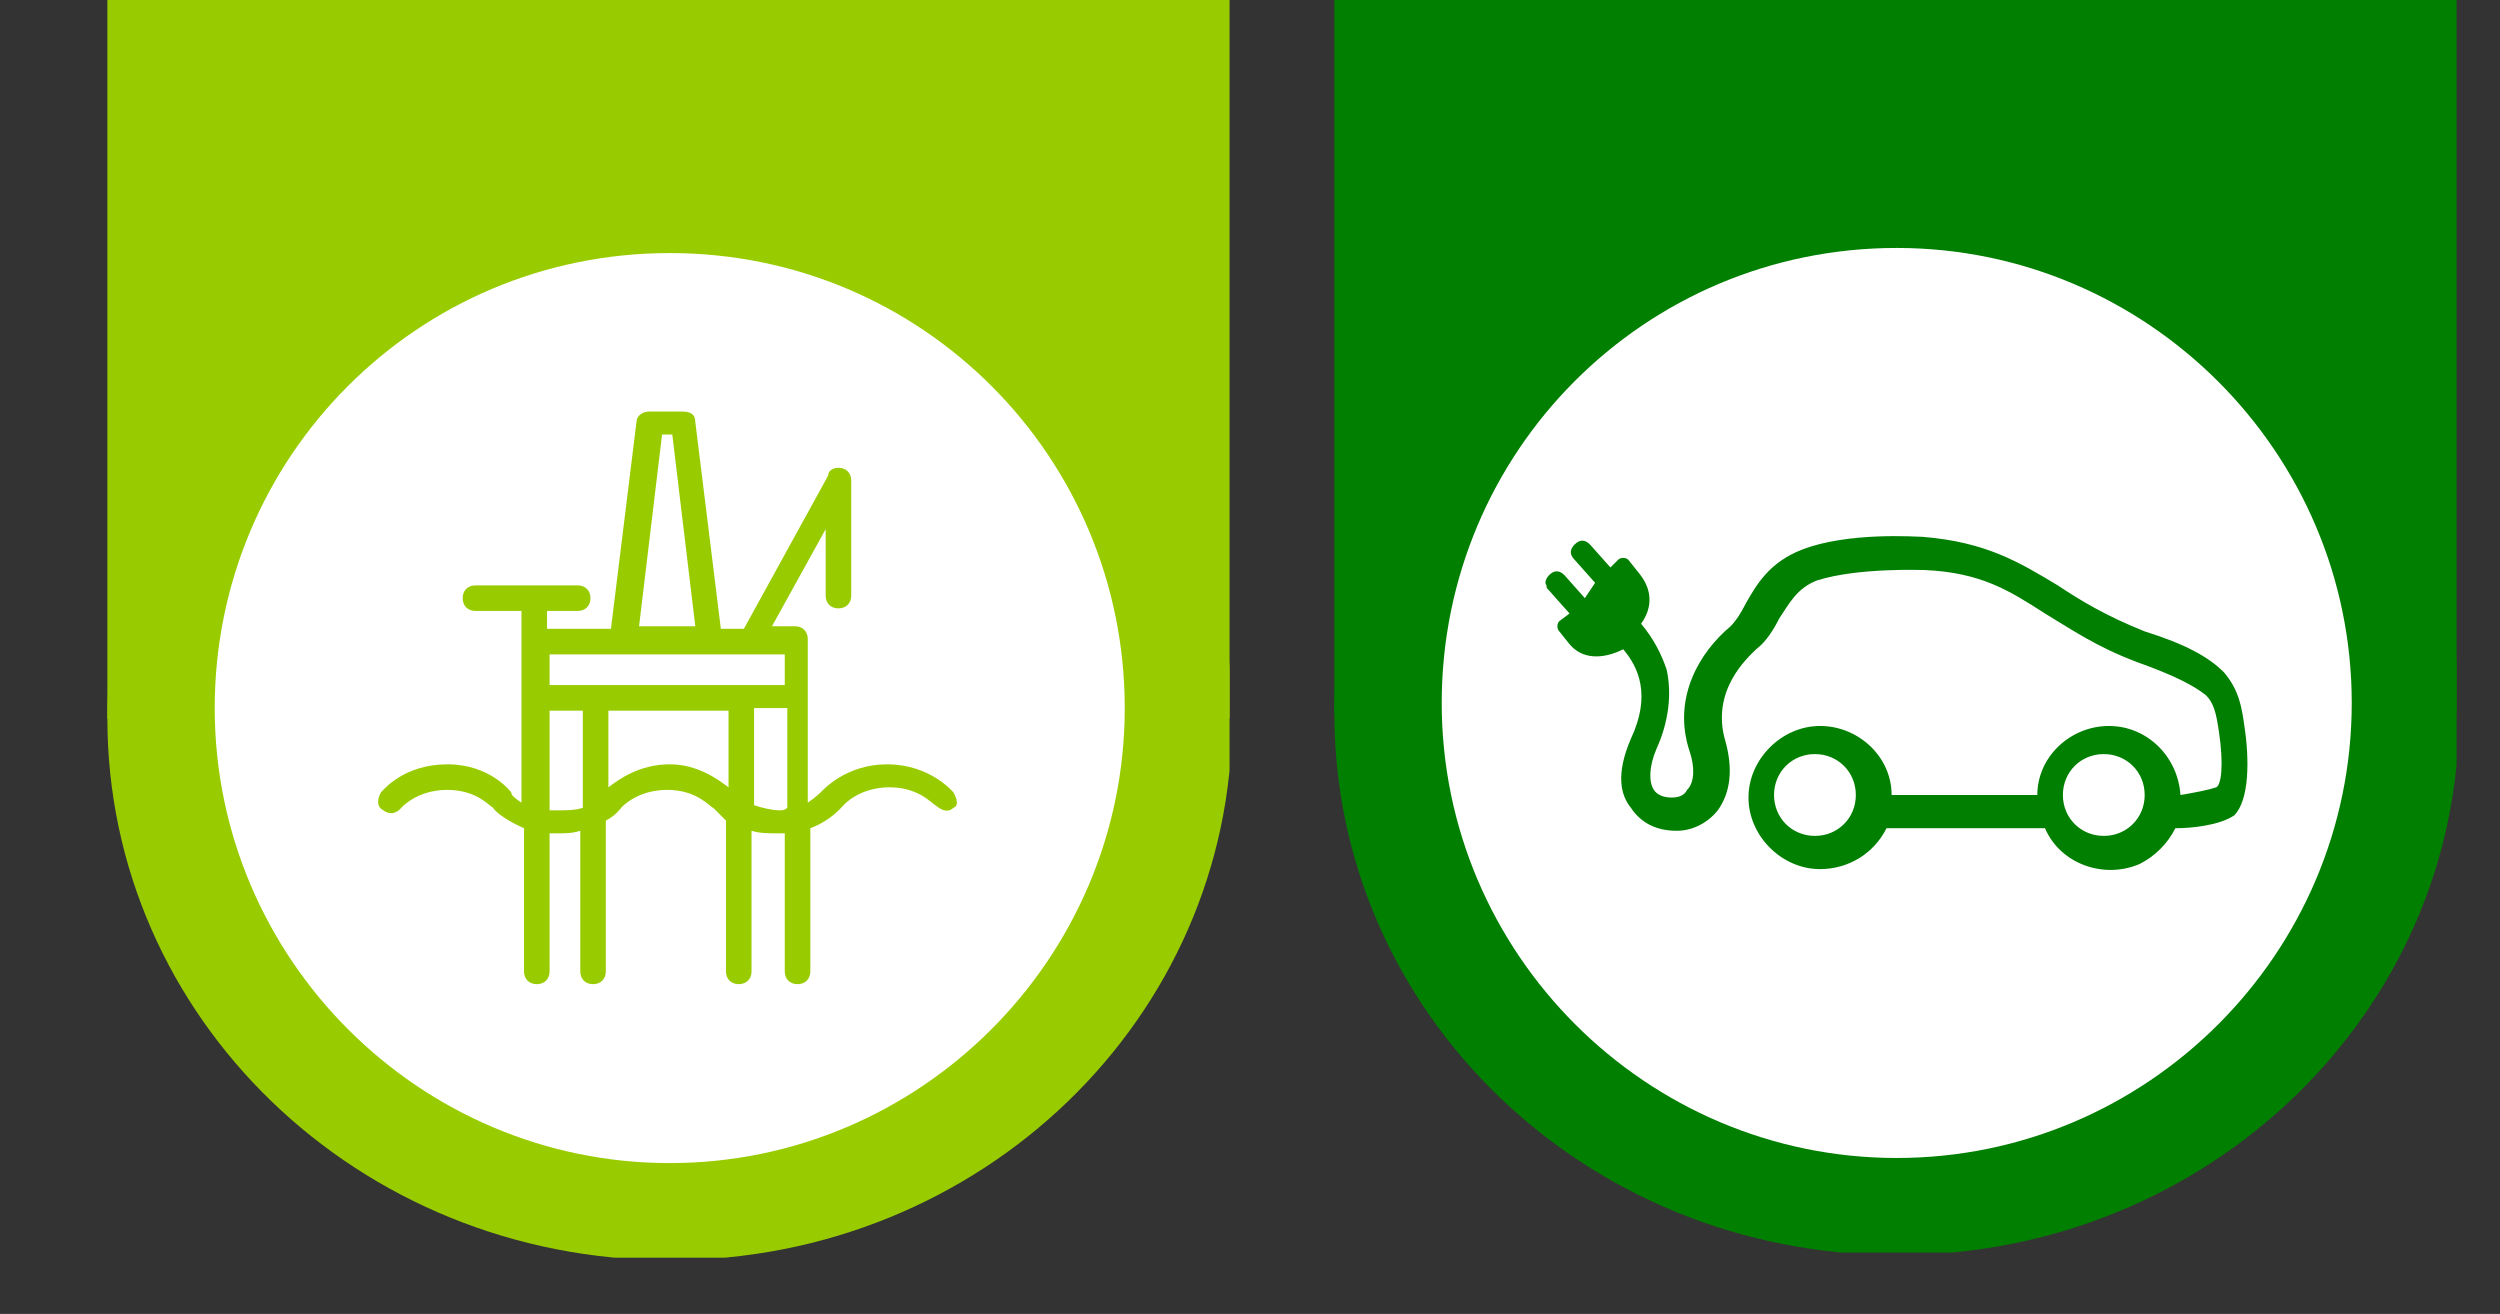
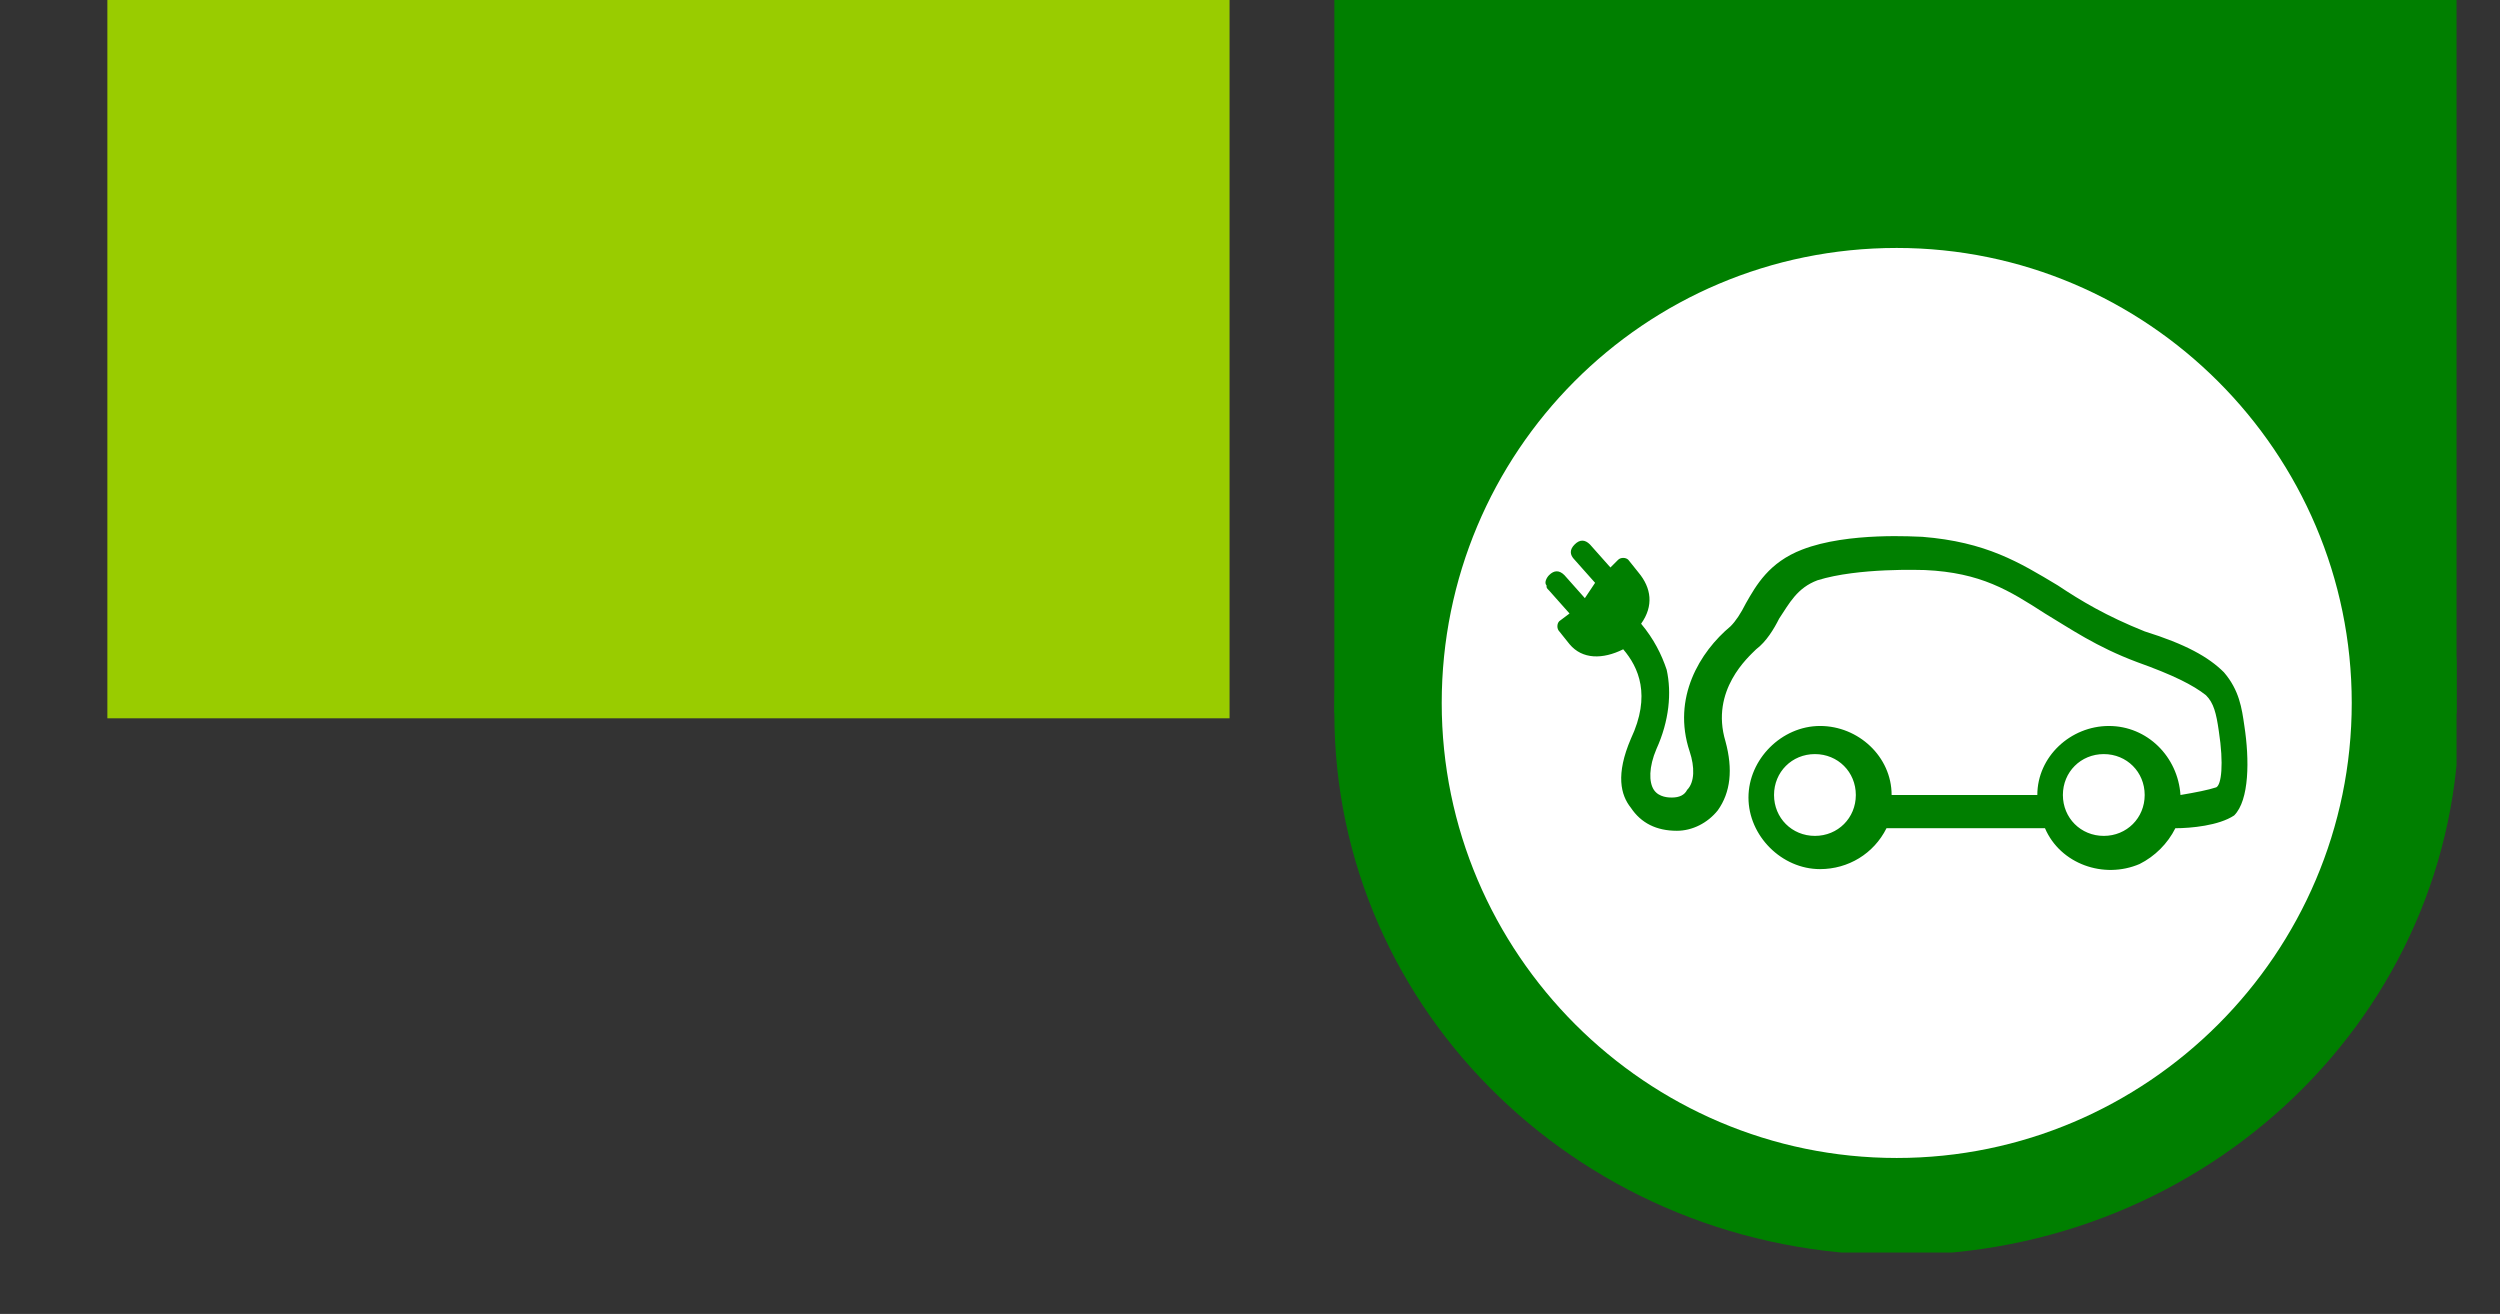
<svg xmlns="http://www.w3.org/2000/svg" xmlns:xlink="http://www.w3.org/1999/xlink" version="1.1" id="Layer_1" x="0px" y="0px" width="97.8px" height="51.4px" viewBox="0 0 97.8 51.4" enable-background="new 0 0 97.8 51.4" xml:space="preserve">
  <rect x="0" y="0" width="97.8" height="51.4" fill="#333333" stroke="none" />
  <g>
    <g>
      <g>
        <defs>
          <rect id="SVGID_1_" x="4.2" y="-0.4" width="43.9" height="49.6" />
        </defs>
        <clipPath id="SVGID_00000123421436987563750350000001684911866684260259_">
          <use xlink:href="#SVGID_1_" overflow="visible" />
        </clipPath>
-         <path clip-path="url(#SVGID_00000123421436987563750350000001684911866684260259_)" fill="#99CC00" d="M4.2,28.1     c0,11.7,9.8,21.2,22,21.2s22-9.5,22-21.2s-9.9-21.2-22-21.2S4.2,16.4,4.2,28.1" />
      </g>
    </g>
  </g>
  <rect x="4.2" y="-0.4" fill="#99CC00" width="43.9" height="28.5" />
  <g>
    <g>
      <g>
        <defs>
-           <rect id="SVGID_00000054253513074501371810000007632042694780076968_" x="8.4" y="9.9" width="35.6" height="35.6" />
-         </defs>
+           </defs>
        <clipPath id="SVGID_00000160171602685371456330000017269035785043297936_">
          <use xlink:href="#SVGID_00000054253513074501371810000007632042694780076968_" overflow="visible" />
        </clipPath>
        <path clip-path="url(#SVGID_00000160171602685371456330000017269035785043297936_)" fill="#FFFFFF" d="M8.4,27.7     c0,9.8,8,17.8,17.8,17.8S44,37.5,44,27.7S36.1,9.9,26.2,9.9S8.4,17.9,8.4,27.7" />
      </g>
    </g>
  </g>
  <g>
    <g>
      <g>
        <defs>
          <rect id="SVGID_00000065065089906096016510000017386588195703101605_" x="4.2" y="-0.4" width="43.9" height="49.6" />
        </defs>
        <clipPath id="SVGID_00000125571763478513857910000006355751400667914941_">
          <use xlink:href="#SVGID_00000065065089906096016510000017386588195703101605_" overflow="visible" />
        </clipPath>
-         <path clip-path="url(#SVGID_00000125571763478513857910000006355751400667914941_)" fill="#99CC00" d="M37.3,31     c0,0-0.9-1.1-2.6-1.1c-1.6,0-2.5,1-2.6,1.1c0,0-0.2,0.2-0.5,0.4V25c0-0.3-0.2-0.5-0.5-0.5h-0.9l2.1-3.8v2.6     c0,0.3,0.2,0.5,0.5,0.5s0.5-0.2,0.5-0.5v-4.5c0-0.3-0.2-0.5-0.5-0.5c-0.2,0-0.4,0.1-0.4,0.3l-3.3,6h-0.9l-1-8.1     c0-0.3-0.2-0.4-0.5-0.4h-1.3c-0.3,0-0.5,0.2-0.5,0.4l-1,8.1h-2.5v-0.7h1.2c0.3,0,0.5-0.2,0.5-0.5s-0.2-0.5-0.5-0.5l0,0h-4     c-0.3,0-0.5,0.2-0.5,0.5s0.2,0.5,0.5,0.5h1.8v1.2l0,0l0,0v6.3C20.1,31.2,20,31.1,20,31c0,0-0.8-1.1-2.5-1.1s-2.5,1-2.6,1.1     c0,0-0.3,0.5,0.1,0.7c0.4,0.3,0.7-0.1,0.7-0.1l0,0c0,0,0.6-0.7,1.8-0.7s1.7,0.7,1.8,0.7c0,0.1,0.5,0.5,1.2,0.8V38     c0,0.3,0.2,0.5,0.5,0.5s0.5-0.2,0.5-0.5v-5.4c0.1,0,0.2,0,0.3,0c0.3,0,0.6,0,0.9-0.1V38c0,0.3,0.2,0.5,0.5,0.5s0.5-0.2,0.5-0.5     v-5.9c0.4-0.2,0.6-0.5,0.6-0.5s0.6-0.7,1.8-0.7c1.2,0,1.7,0.7,1.8,0.7c0,0,0.2,0.2,0.5,0.5V38c0,0.3,0.2,0.5,0.5,0.5     s0.5-0.2,0.5-0.5v-5.5c0.3,0.1,0.7,0.1,1,0.1c0.1,0,0.2,0,0.3,0V38c0,0.3,0.2,0.5,0.5,0.5s0.5-0.2,0.5-0.5v-5.6     c0.8-0.3,1.2-0.8,1.3-0.9c0,0,0.6-0.7,1.8-0.7s1.7,0.7,1.8,0.7l0,0c0,0,0.4,0.4,0.7,0.1C37.6,31.5,37.3,31,37.3,31 M30.7,26.8     h-9.2v-1.2h9.2V26.8z M25.9,17h0.4l0.9,7.5H25L25.9,17z M21.8,31.7c-0.1,0-0.2,0-0.3,0v-3.9h1.3v3.8     C22.5,31.7,22.2,31.7,21.8,31.7 M26.2,29.9c-1.2,0-2,0.6-2.4,0.9v-3h4.7v3C28.1,30.5,27.3,29.9,26.2,29.9 M30.5,31.7     c-0.3,0-0.7-0.1-1-0.2v-3.8h1.3v3.9C30.7,31.7,30.6,31.7,30.5,31.7" />
      </g>
    </g>
  </g>
  <g>
    <g>
      <g>
        <defs>
          <rect id="SVGID_00000121959723058967033230000006984833532760239257_" x="52.2" y="-0.6" width="43.9" height="49.6" />
        </defs>
        <clipPath id="SVGID_00000044140238423127657220000005813679166488899996_">
          <use xlink:href="#SVGID_00000121959723058967033230000006984833532760239257_" overflow="visible" />
        </clipPath>
        <path clip-path="url(#SVGID_00000044140238423127657220000005813679166488899996_)" fill="#007F00" d="M52.2,27.9     c0,11.7,9.8,21.2,22,21.2s22-9.5,22-21.2s-9.8-21.2-22-21.2S52.2,16.2,52.2,27.9" />
      </g>
    </g>
  </g>
  <rect x="52.2" y="-0.6" fill="#007F00" width="43.9" height="28.5" />
  <g>
    <g>
      <g>
        <defs>
          <rect id="SVGID_00000022554990923347719760000017950088201179888063_" x="56.4" y="9.7" width="35.6" height="35.6" />
        </defs>
        <clipPath id="SVGID_00000095330642927116220600000007463920313132409277_">
          <use xlink:href="#SVGID_00000022554990923347719760000017950088201179888063_" overflow="visible" />
        </clipPath>
        <path clip-path="url(#SVGID_00000095330642927116220600000007463920313132409277_)" fill="#FFFFFF" d="M56.4,27.5     c0,9.8,8,17.8,17.8,17.8S92,37.3,92,27.5S84,9.7,74.2,9.7C64.3,9.7,56.4,17.7,56.4,27.5" />
      </g>
    </g>
    <g>
      <g>
        <defs>
          <rect id="SVGID_00000007414004793920717960000001663204439960553879_" x="56.4" y="9.7" width="35.6" height="35.6" />
        </defs>
        <clipPath id="SVGID_00000176023357475478458260000000697530420995093905_">
          <use xlink:href="#SVGID_00000007414004793920717960000001663204439960553879_" overflow="visible" />
        </clipPath>
        <path clip-path="url(#SVGID_00000176023357475478458260000000697530420995093905_)" fill="#007F00" d="M87.8,28.4     c-0.1-0.7-0.2-1.4-0.8-2.1c-0.6-0.6-1.5-1.1-3.1-1.6c-1.5-0.6-2.5-1.2-3.4-1.8C79,22,77.7,21.2,75.2,21c-0.2,0-2.9-0.2-4.7,0.5     c-1.3,0.5-1.8,1.4-2.2,2.1c-0.2,0.4-0.4,0.7-0.6,0.9c-1.2,1-2.3,2.8-1.6,4.9c0.2,0.6,0.2,1.2-0.1,1.5c-0.1,0.2-0.3,0.3-0.6,0.3     c-0.1,0-0.5,0-0.7-0.3s-0.2-0.9,0.1-1.6l0,0c0.5-1.1,0.6-2.2,0.4-3.1c-0.2-0.6-0.5-1.2-1-1.8c0.5-0.7,0.4-1.4-0.1-2l-0.4-0.5     c-0.1-0.1-0.3-0.1-0.4,0L63,22.2l-0.8-0.9c-0.2-0.2-0.4-0.2-0.6,0s-0.2,0.4,0,0.6l0,0l0.8,0.9L62,23.4l-0.8-0.9     c-0.2-0.2-0.4-0.2-0.6,0c-0.1,0.1-0.2,0.3-0.1,0.4c0,0.1,0,0.1,0.1,0.2l0.8,0.9L61,24.3c-0.1,0.1-0.1,0.3,0,0.4l0.4,0.5     c0.5,0.6,1.3,0.6,2.1,0.2c0.6,0.7,1.1,1.8,0.3,3.5c-0.6,1.4-0.4,2.2,0,2.7c0.4,0.6,1,0.9,1.8,0.9c0.6,0,1.2-0.3,1.6-0.8     c0.5-0.7,0.6-1.6,0.3-2.7c-0.6-2,0.9-3.3,1.2-3.6c0.4-0.3,0.7-0.8,0.9-1.2c0.4-0.6,0.7-1.2,1.5-1.5c1.6-0.5,4.1-0.4,4.2-0.4l0,0     c2.2,0.1,3.3,0.8,4.7,1.7c1,0.6,2,1.3,3.6,1.9l0,0c1.4,0.5,2.2,0.9,2.7,1.3c0.3,0.3,0.4,0.7,0.5,1.4c0.2,1.3,0.1,2.1-0.1,2.2     c-0.3,0.1-0.8,0.2-1.4,0.3c-0.1-1.5-1.3-2.7-2.8-2.7s-2.8,1.2-2.8,2.7H74c0-1.5-1.3-2.7-2.8-2.7s-2.8,1.3-2.8,2.8     s1.3,2.8,2.8,2.8c1.1,0,2.1-0.6,2.6-1.6H80c0.6,1.4,2.3,2,3.7,1.4c0.6-0.3,1.1-0.8,1.4-1.4c0.6,0,1.7-0.1,2.3-0.5     C88,31.3,88,29.7,87.8,28.4 M71,32.7c-0.9,0-1.6-0.7-1.6-1.6c0-0.9,0.7-1.6,1.6-1.6s1.6,0.7,1.6,1.6C72.6,32,71.9,32.7,71,32.7      M82.3,32.7c-0.9,0-1.6-0.7-1.6-1.6c0-0.9,0.7-1.6,1.6-1.6s1.6,0.7,1.6,1.6C83.9,32,83.2,32.7,82.3,32.7" />
      </g>
    </g>
  </g>
</svg>